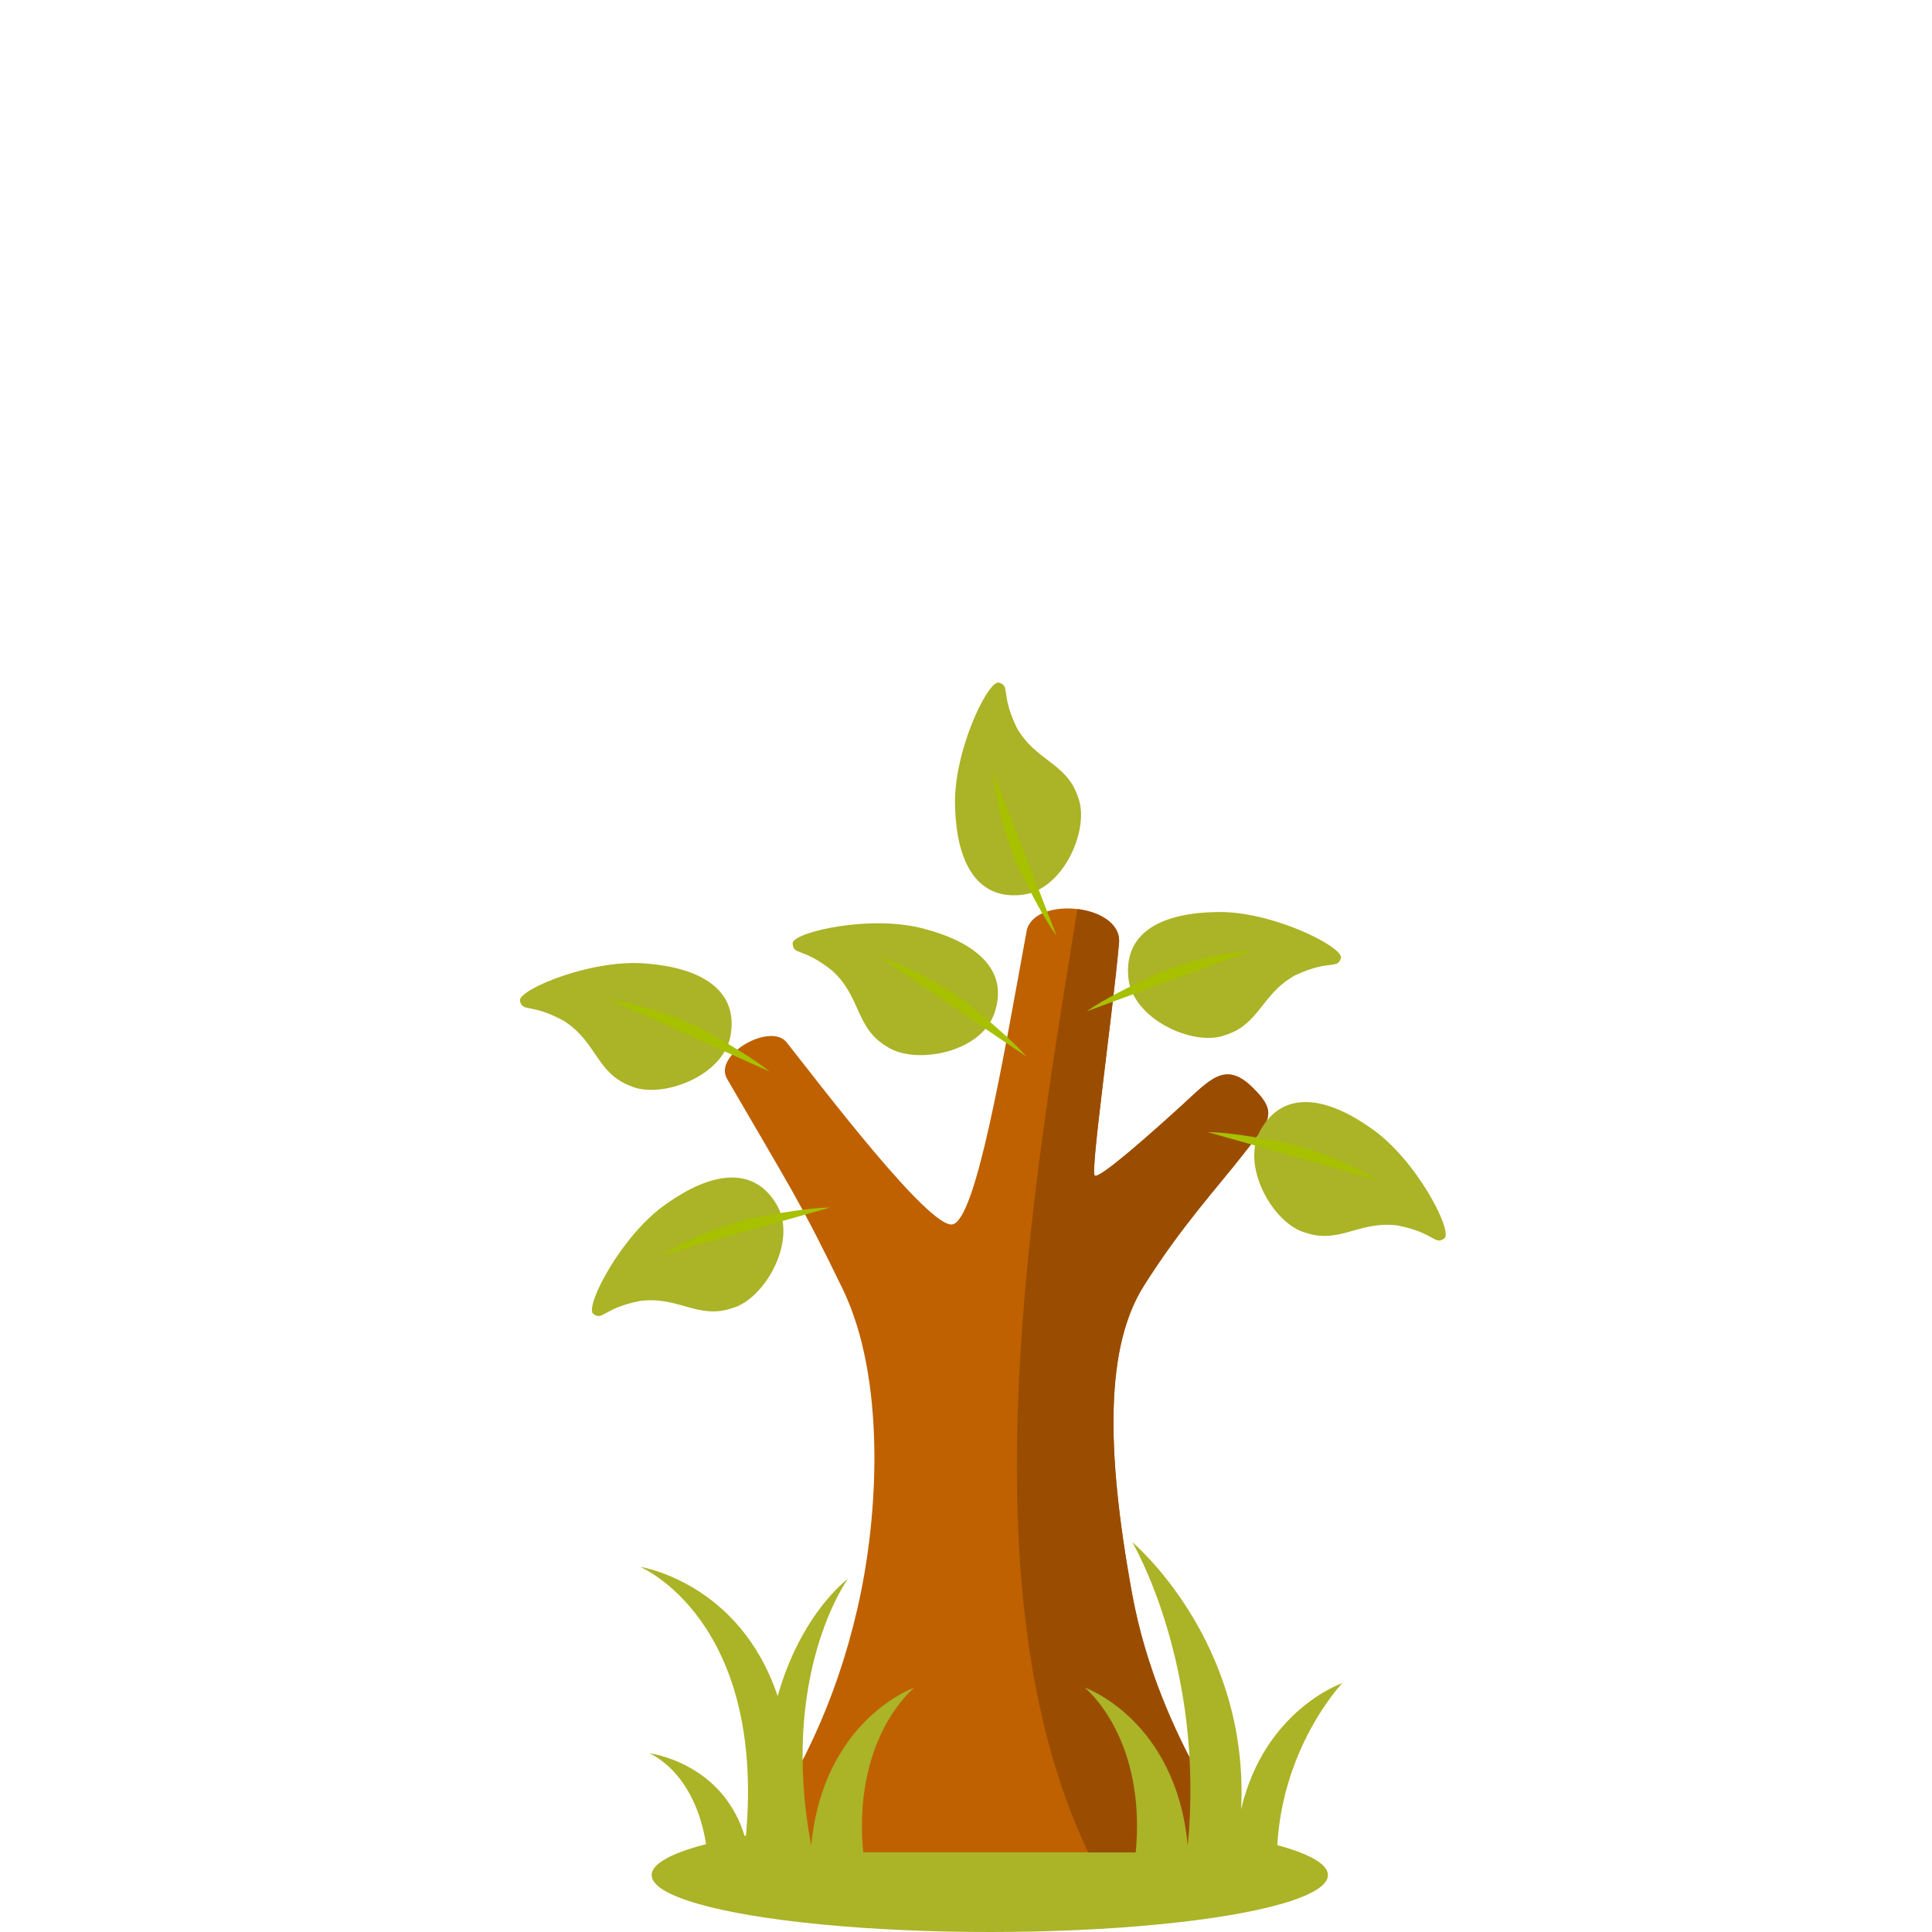
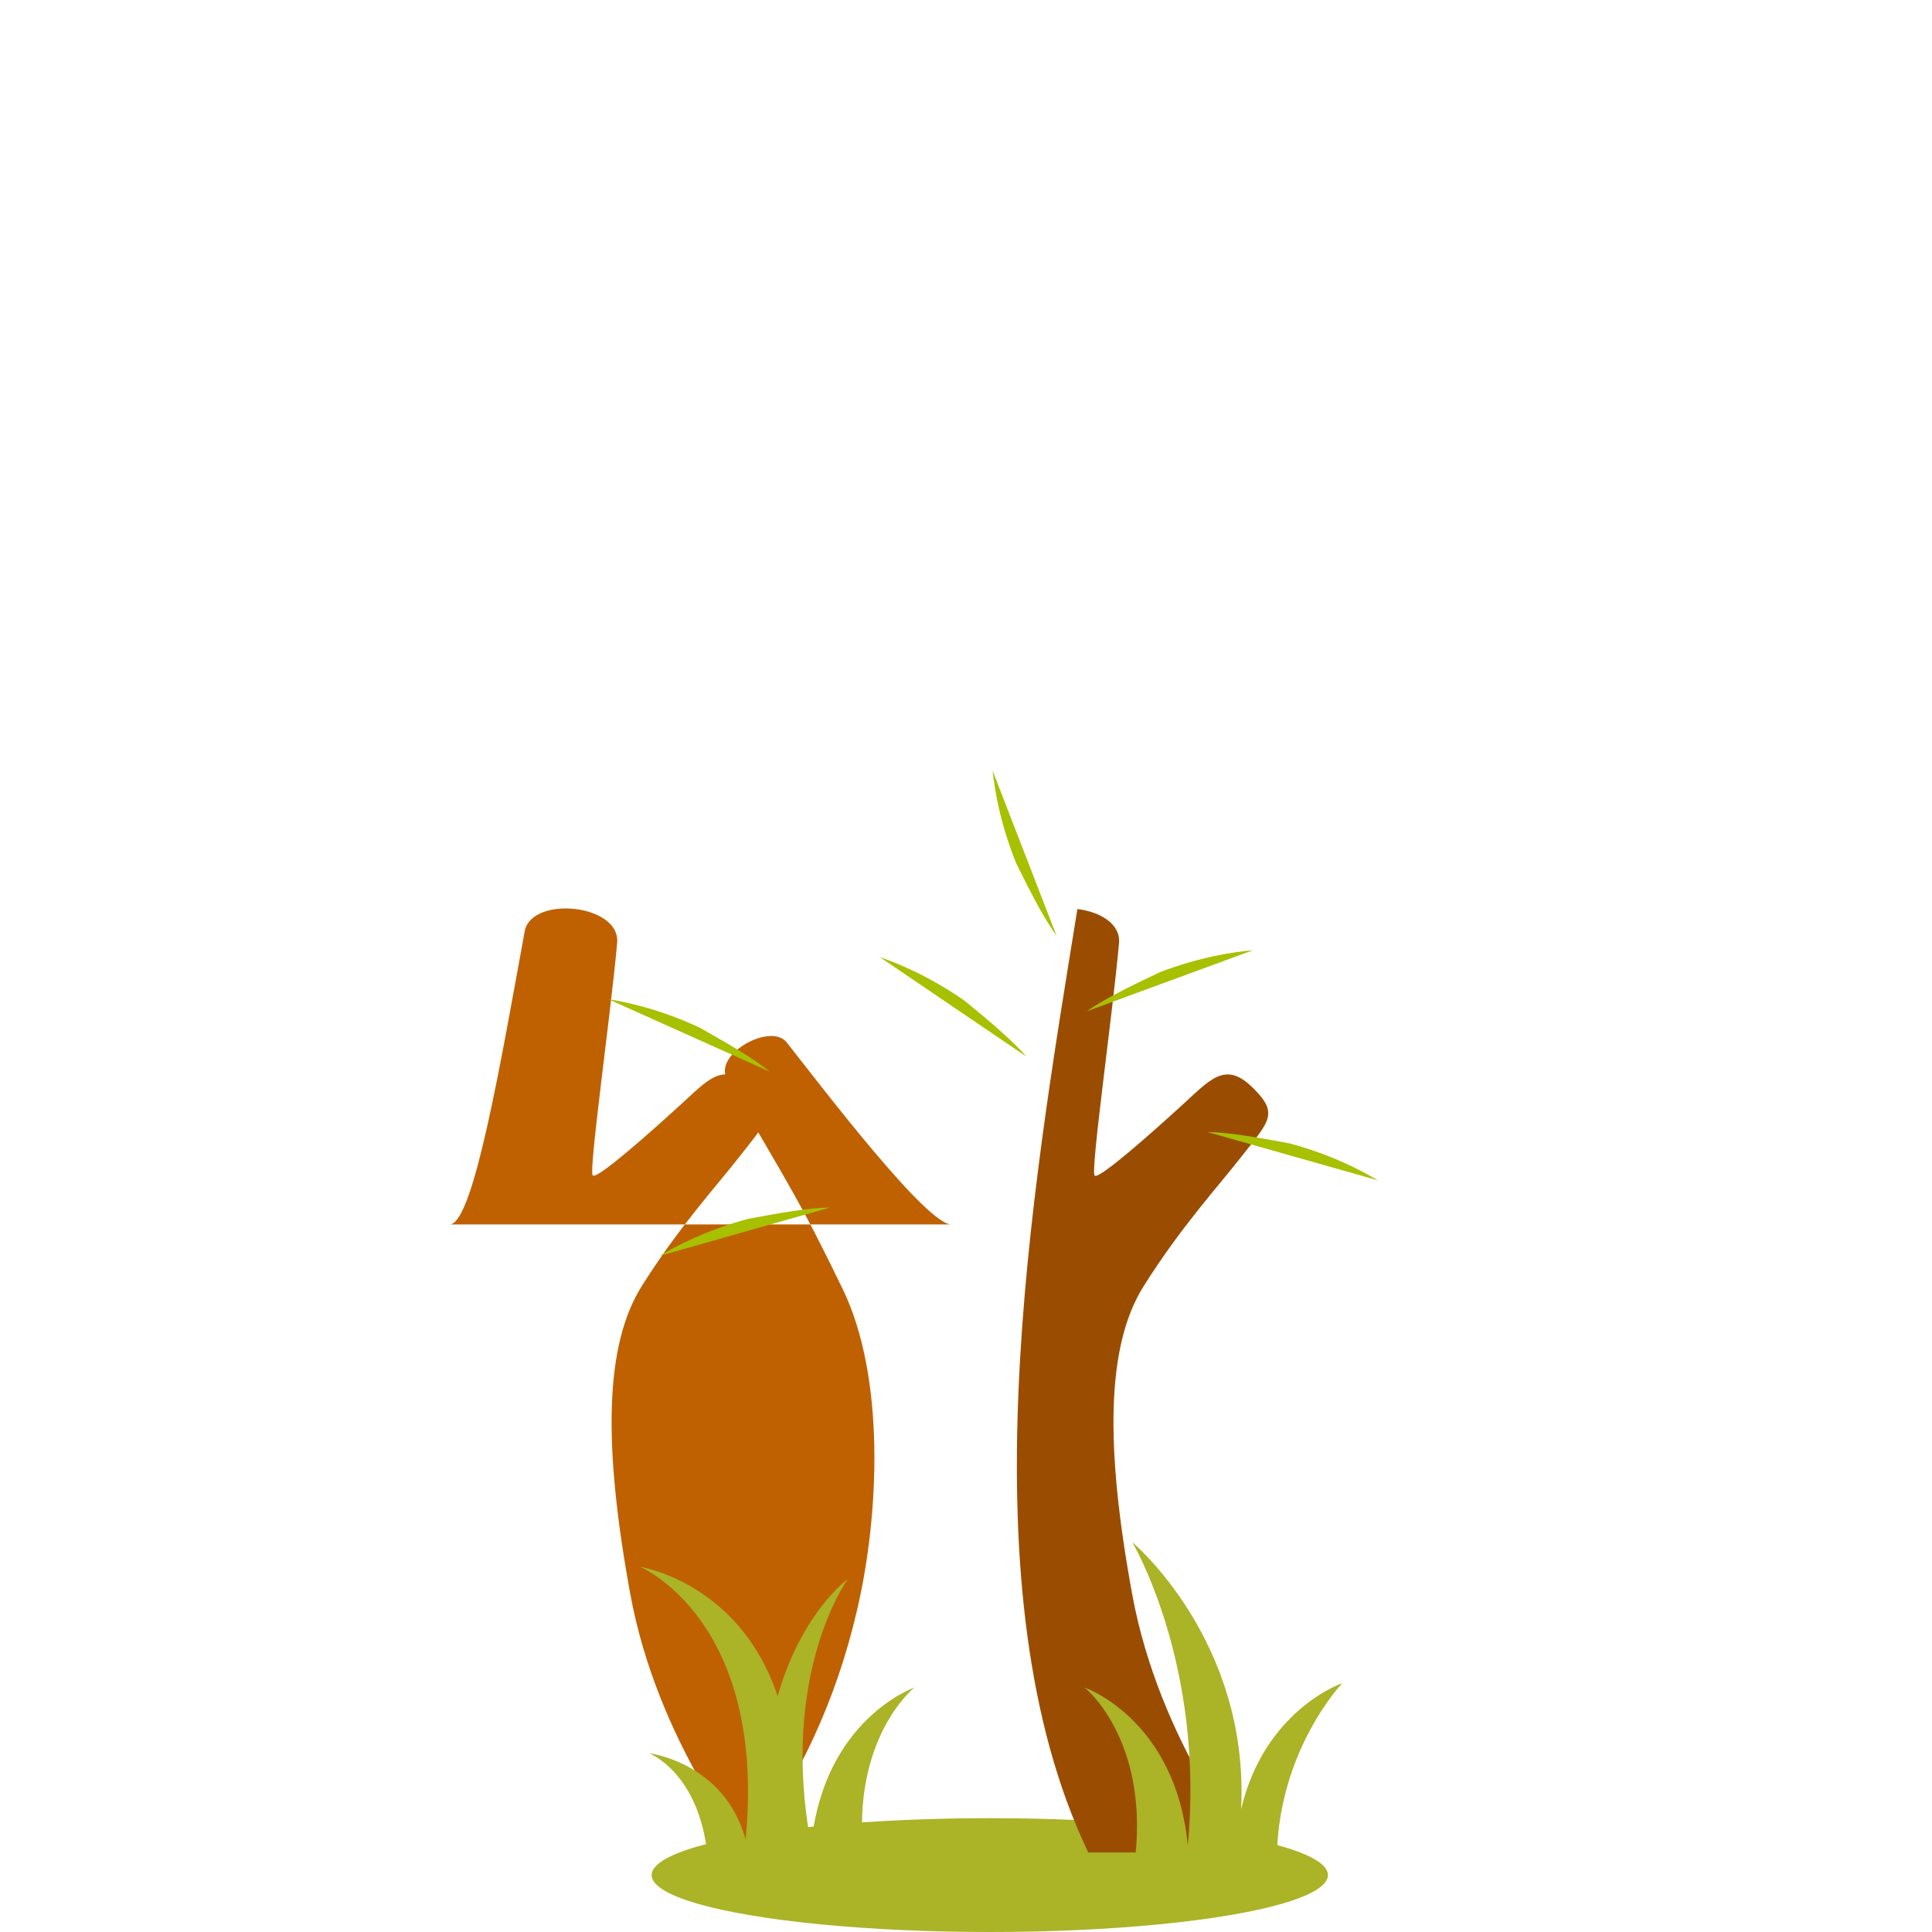
<svg xmlns="http://www.w3.org/2000/svg" xmlns:xlink="http://www.w3.org/1999/xlink" width="128" height="128" viewBox="0 0 128 128">
  <defs>
    <style>

         .rotate {
            animation: 1s rotate ease-in-out alternate infinite;
         }

         @keyframes rotate {
            0%   { transform: rotate( -4deg ); }
            
            100% { transform: rotate( 4deg ); }
         }
      </style>
    <g id="leaf">
      <g transform="translate( 5 5 )">
-         <path fill="#ABB327" d="M-6.8-11.1c0.7-2,3-4.1,3.4-3.9c0.4,0.3-0.1,0.4,0,1.9c0.2,1.5,1.3,2,1.2,3.4C-2.2-8.4-4.1-6.5-5.7-7         C-7.4-7.5-7.5-9.2-6.8-11.1L-6.8-11.1z" />
        <path fill="#A7C000" d="M-4.9-11.9c-0.2,0.7-0.5,2-0.5,3.7C-5.3-6.9-5.2-5.8-5-5" />
      </g>
    </g>
  </defs>
  <g transform="matrix(5.629,0,0,5.629,-667.488,-918.656)">
    <ellipse transform="translate(51.39,-2.93)" cx="78.84" cy="188.2" rx="3.98" ry="0.67" fill="#abb327" id="ellipse5317" />
    <g transform="translate(2.688,-1.188)">
-       <path d="m 127.1,178.8 c -0.277,0.037 -1.513,-1.59 -1.949,-2.143 -0.187,-0.238 -0.868,0.142 -0.701,0.43 0.747,1.287 0.861,1.441 1.361,2.474 0.5,1.033 0.433,2.633 0.173,3.76 -0.26,1.127 -0.692,1.983 -1.291,2.869 l 5.907,-3e-5 c 0,0 -1.064,-1.3 -1.382,-3.038 -0.318,-1.738 -0.308,-2.925 0.137,-3.63 0.445,-0.705 0.86,-1.151 1.17,-1.548 0.31,-0.397 0.422,-0.484 0.104,-0.792 -0.318,-0.308 -0.495,-0.087 -0.825,0.214 -0.33,0.301 -0.977,0.879 -1.028,0.828 -0.051,-0.05 0.207,-1.855 0.287,-2.736 0.042,-0.456 -0.988,-0.561 -1.086,-0.15 -0.284,1.554 -0.601,3.425 -0.878,3.462 z" fill="#bf6101" />
+       <path d="m 127.1,178.8 c -0.277,0.037 -1.513,-1.59 -1.949,-2.143 -0.187,-0.238 -0.868,0.142 -0.701,0.43 0.747,1.287 0.861,1.441 1.361,2.474 0.5,1.033 0.433,2.633 0.173,3.76 -0.26,1.127 -0.692,1.983 -1.291,2.869 c 0,0 -1.064,-1.3 -1.382,-3.038 -0.318,-1.738 -0.308,-2.925 0.137,-3.63 0.445,-0.705 0.86,-1.151 1.17,-1.548 0.31,-0.397 0.422,-0.484 0.104,-0.792 -0.318,-0.308 -0.495,-0.087 -0.825,0.214 -0.33,0.301 -0.977,0.879 -1.028,0.828 -0.051,-0.05 0.207,-1.855 0.287,-2.736 0.042,-0.456 -0.988,-0.561 -1.086,-0.15 -0.284,1.554 -0.601,3.425 -0.878,3.462 z" fill="#bf6101" />
      <path d="m 128.7,186.192 1.9,-0.001 c 0,0 -1.064,-1.3 -1.382,-3.038 -0.318,-1.738 -0.308,-2.925 0.137,-3.63 0.445,-0.705 0.86,-1.151 1.17,-1.548 0.31,-0.397 0.422,-0.484 0.104,-0.792 -0.318,-0.308 -0.495,-0.087 -0.825,0.214 -0.33,0.301 -0.977,0.879 -1.028,0.828 -0.051,-0.05 0.207,-1.855 0.287,-2.736 0.01,-0.114 -0.046,-0.206 -0.138,-0.274 -0.092,-0.068 -0.22,-0.111 -0.352,-0.127 -0.543,3.354 -1.346,8.02 0.127,11.102 z" fill="#bf6101" style="fill:#9a4d01;fill-opacity:1" />
    </g>
    <path d="m 126.909,185.051 c -0.098,-0.991 -0.689,-1.215 -0.689,-1.215 0,0 0.882,0.104 1.136,1.013 0.249,-2.586 -1.242,-3.207 -1.242,-3.207 0,0 1.17,0.177 1.619,1.522 0.28,-0.985 0.827,-1.38 0.827,-1.38 0,0 -0.813,1.109 -0.432,3.137 0.143,-1.485 1.213,-1.857 1.213,-1.857 0,0 -0.745,0.593 -0.596,1.987 z" fill="#abb327" fill-rule="evenodd" />
    <path d="m 133.609,185.051 c 0.02,-1.257 0.77,-2.04 0.77,-2.04 0,0 -0.914,0.31 -1.191,1.484 0.1,-1.988 -1.281,-3.143 -1.281,-3.143 0,0 0.857,1.441 0.653,3.568 -0.143,-1.485 -1.213,-1.857 -1.213,-1.857 0,0 0.745,0.593 0.596,1.988 z" fill="#abb327" fill-rule="evenodd" />
  </g>
  <g transform="translate( 80 75 ) scale(1.7) rotate(105)">
    <use class="rotate" xlink:href="#leaf" style="animation-delay: -0.4s" />
  </g>
  <g transform="translate(70 62 )  scale(1.7) rotate(-22)">
    <use class="rotate" xlink:href="#leaf" style="animation-delay: -0.1s" />
  </g>
  <g transform="translate( 72 67 )  scale(1.7) rotate(69)">
    <use class="rotate" xlink:href="#leaf" style="animation-delay: -0.6s" />
  </g>
  <g transform="translate( 68 70 )  scale(-1.7 1.7) rotate(55)">
    <use class="rotate" xlink:href="#leaf" style="animation-delay: -0.3s" />
  </g>
  <g transform="translate( 51 71 )  scale(-1.7 1.7) rotate(65)">
    <use class="rotate" xlink:href="#leaf" style="animation-delay: -0.2s" />
  </g>
  <g transform="translate( 55 80 )  scale(-1.7 1.7) rotate(105)">
    <use class="rotate" xlink:href="#leaf" style="animation-delay: -0.5s" />
  </g>
</svg>